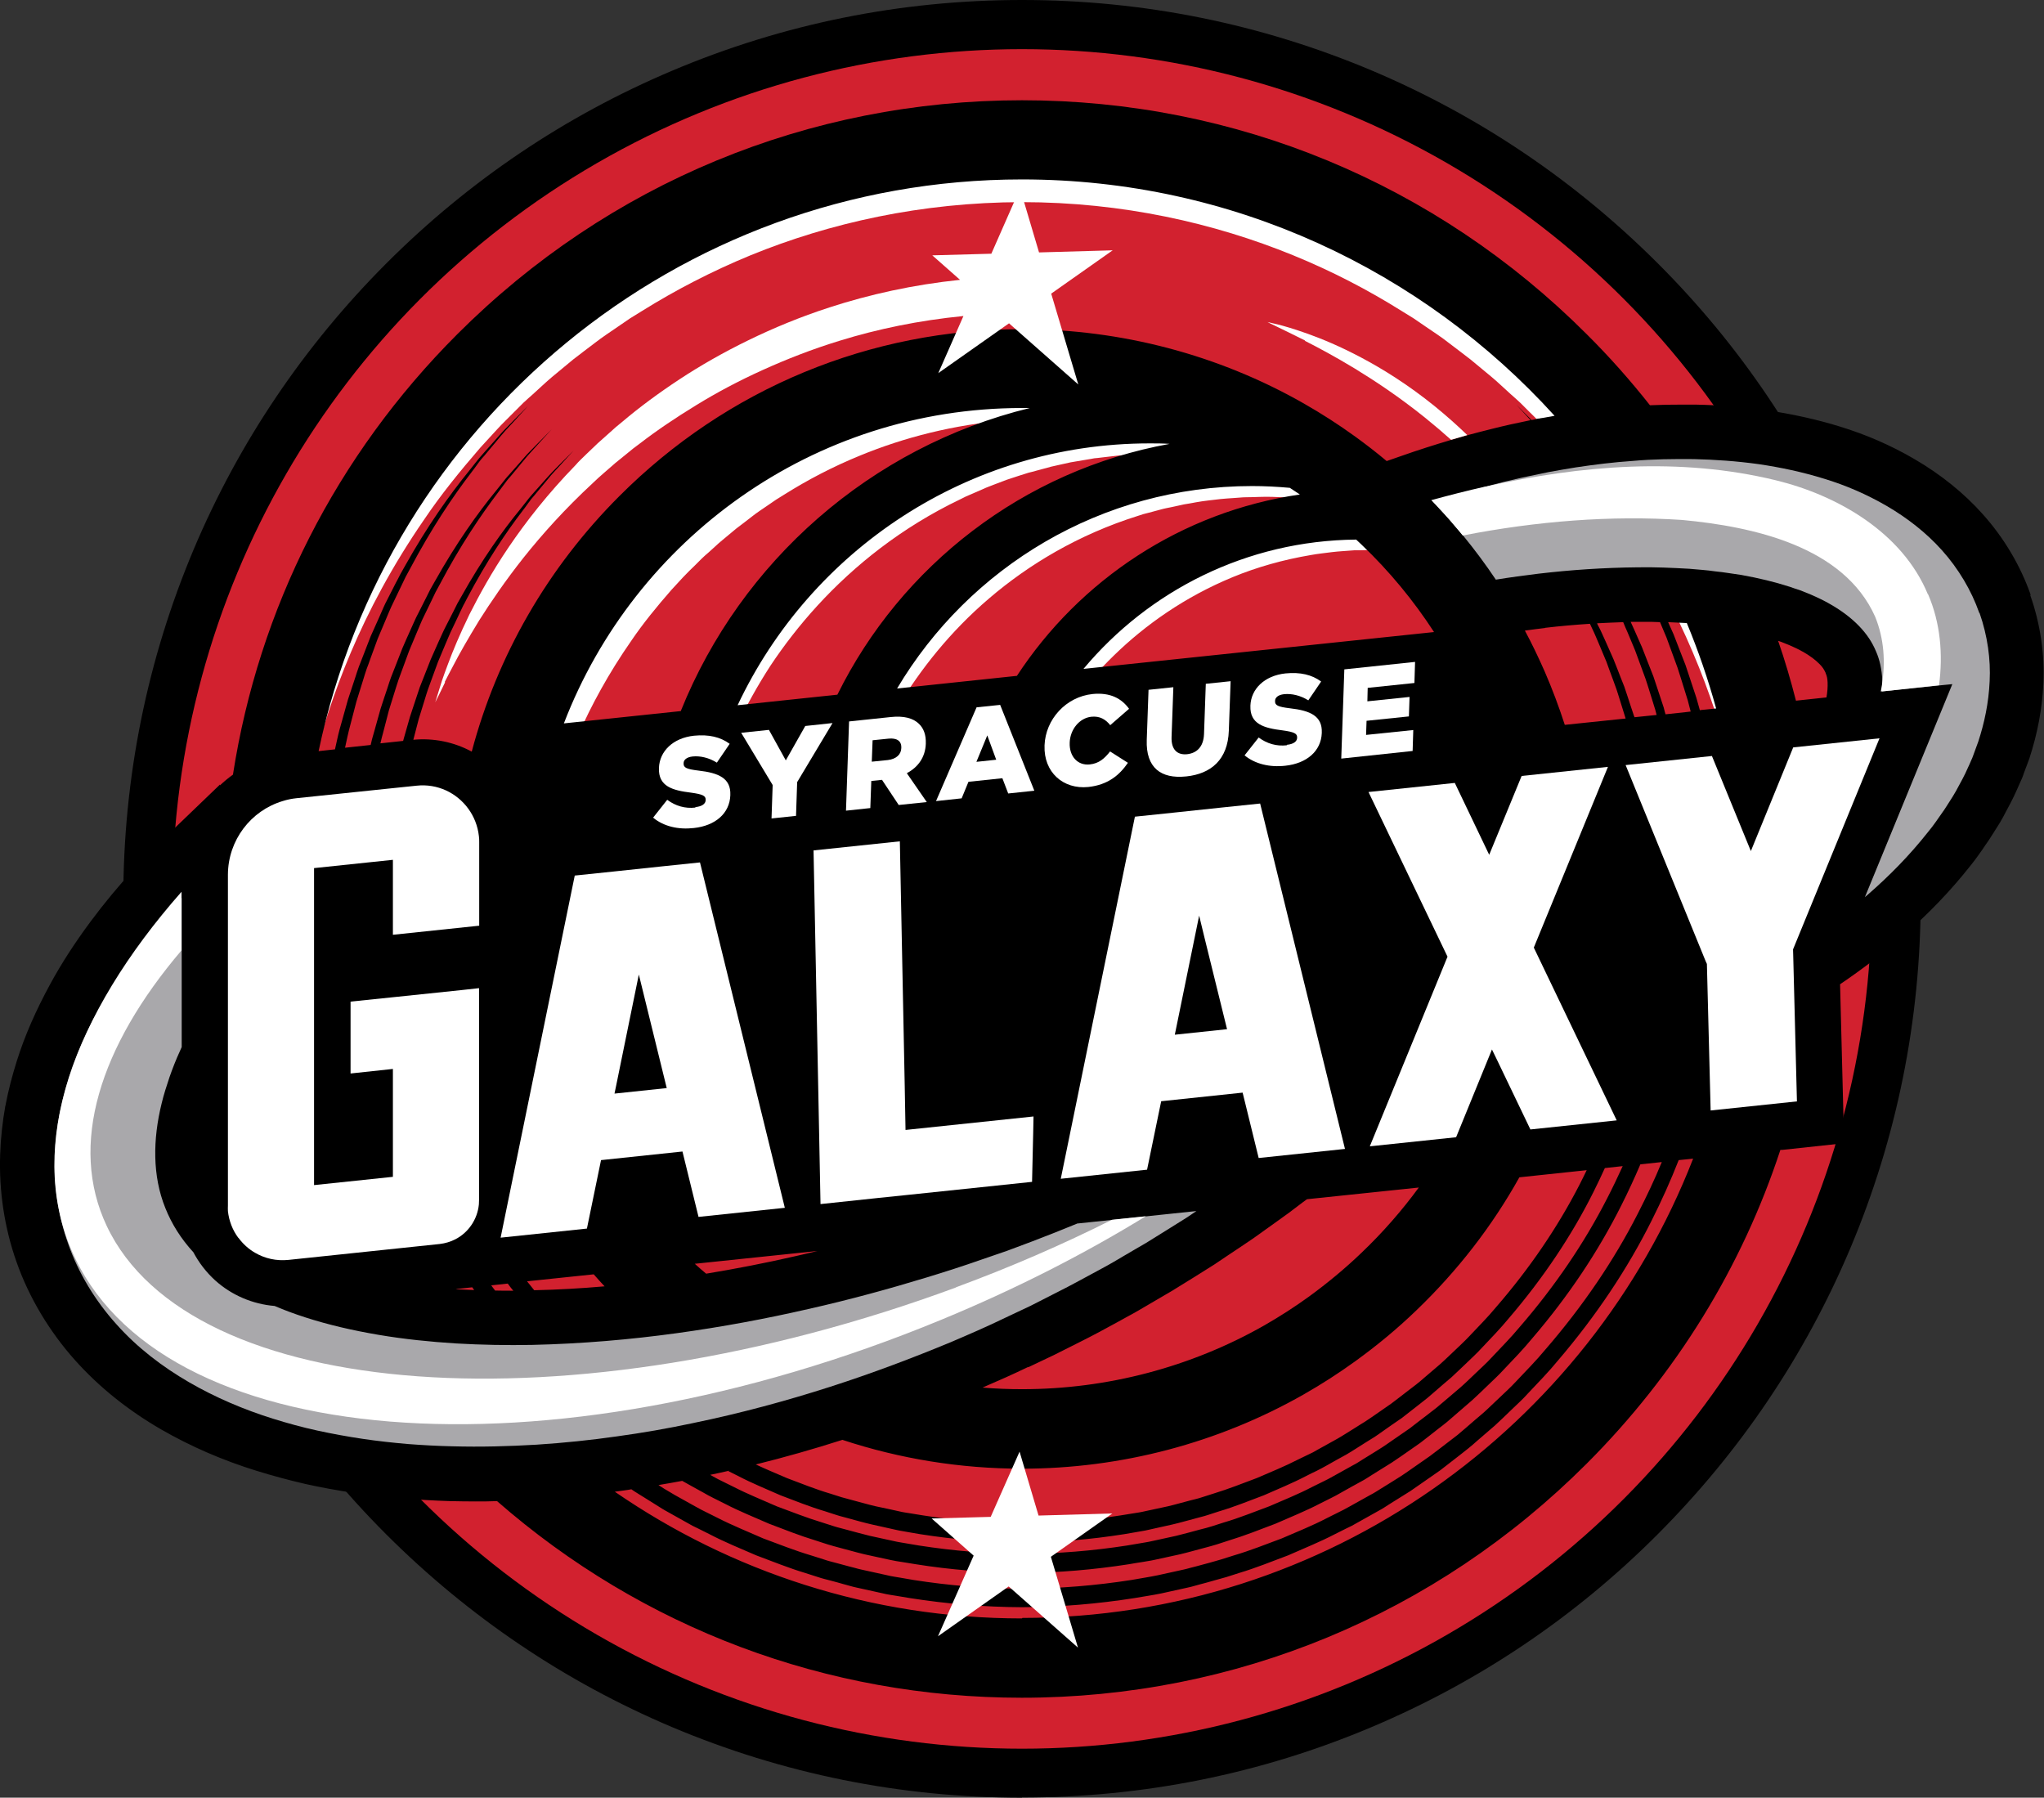
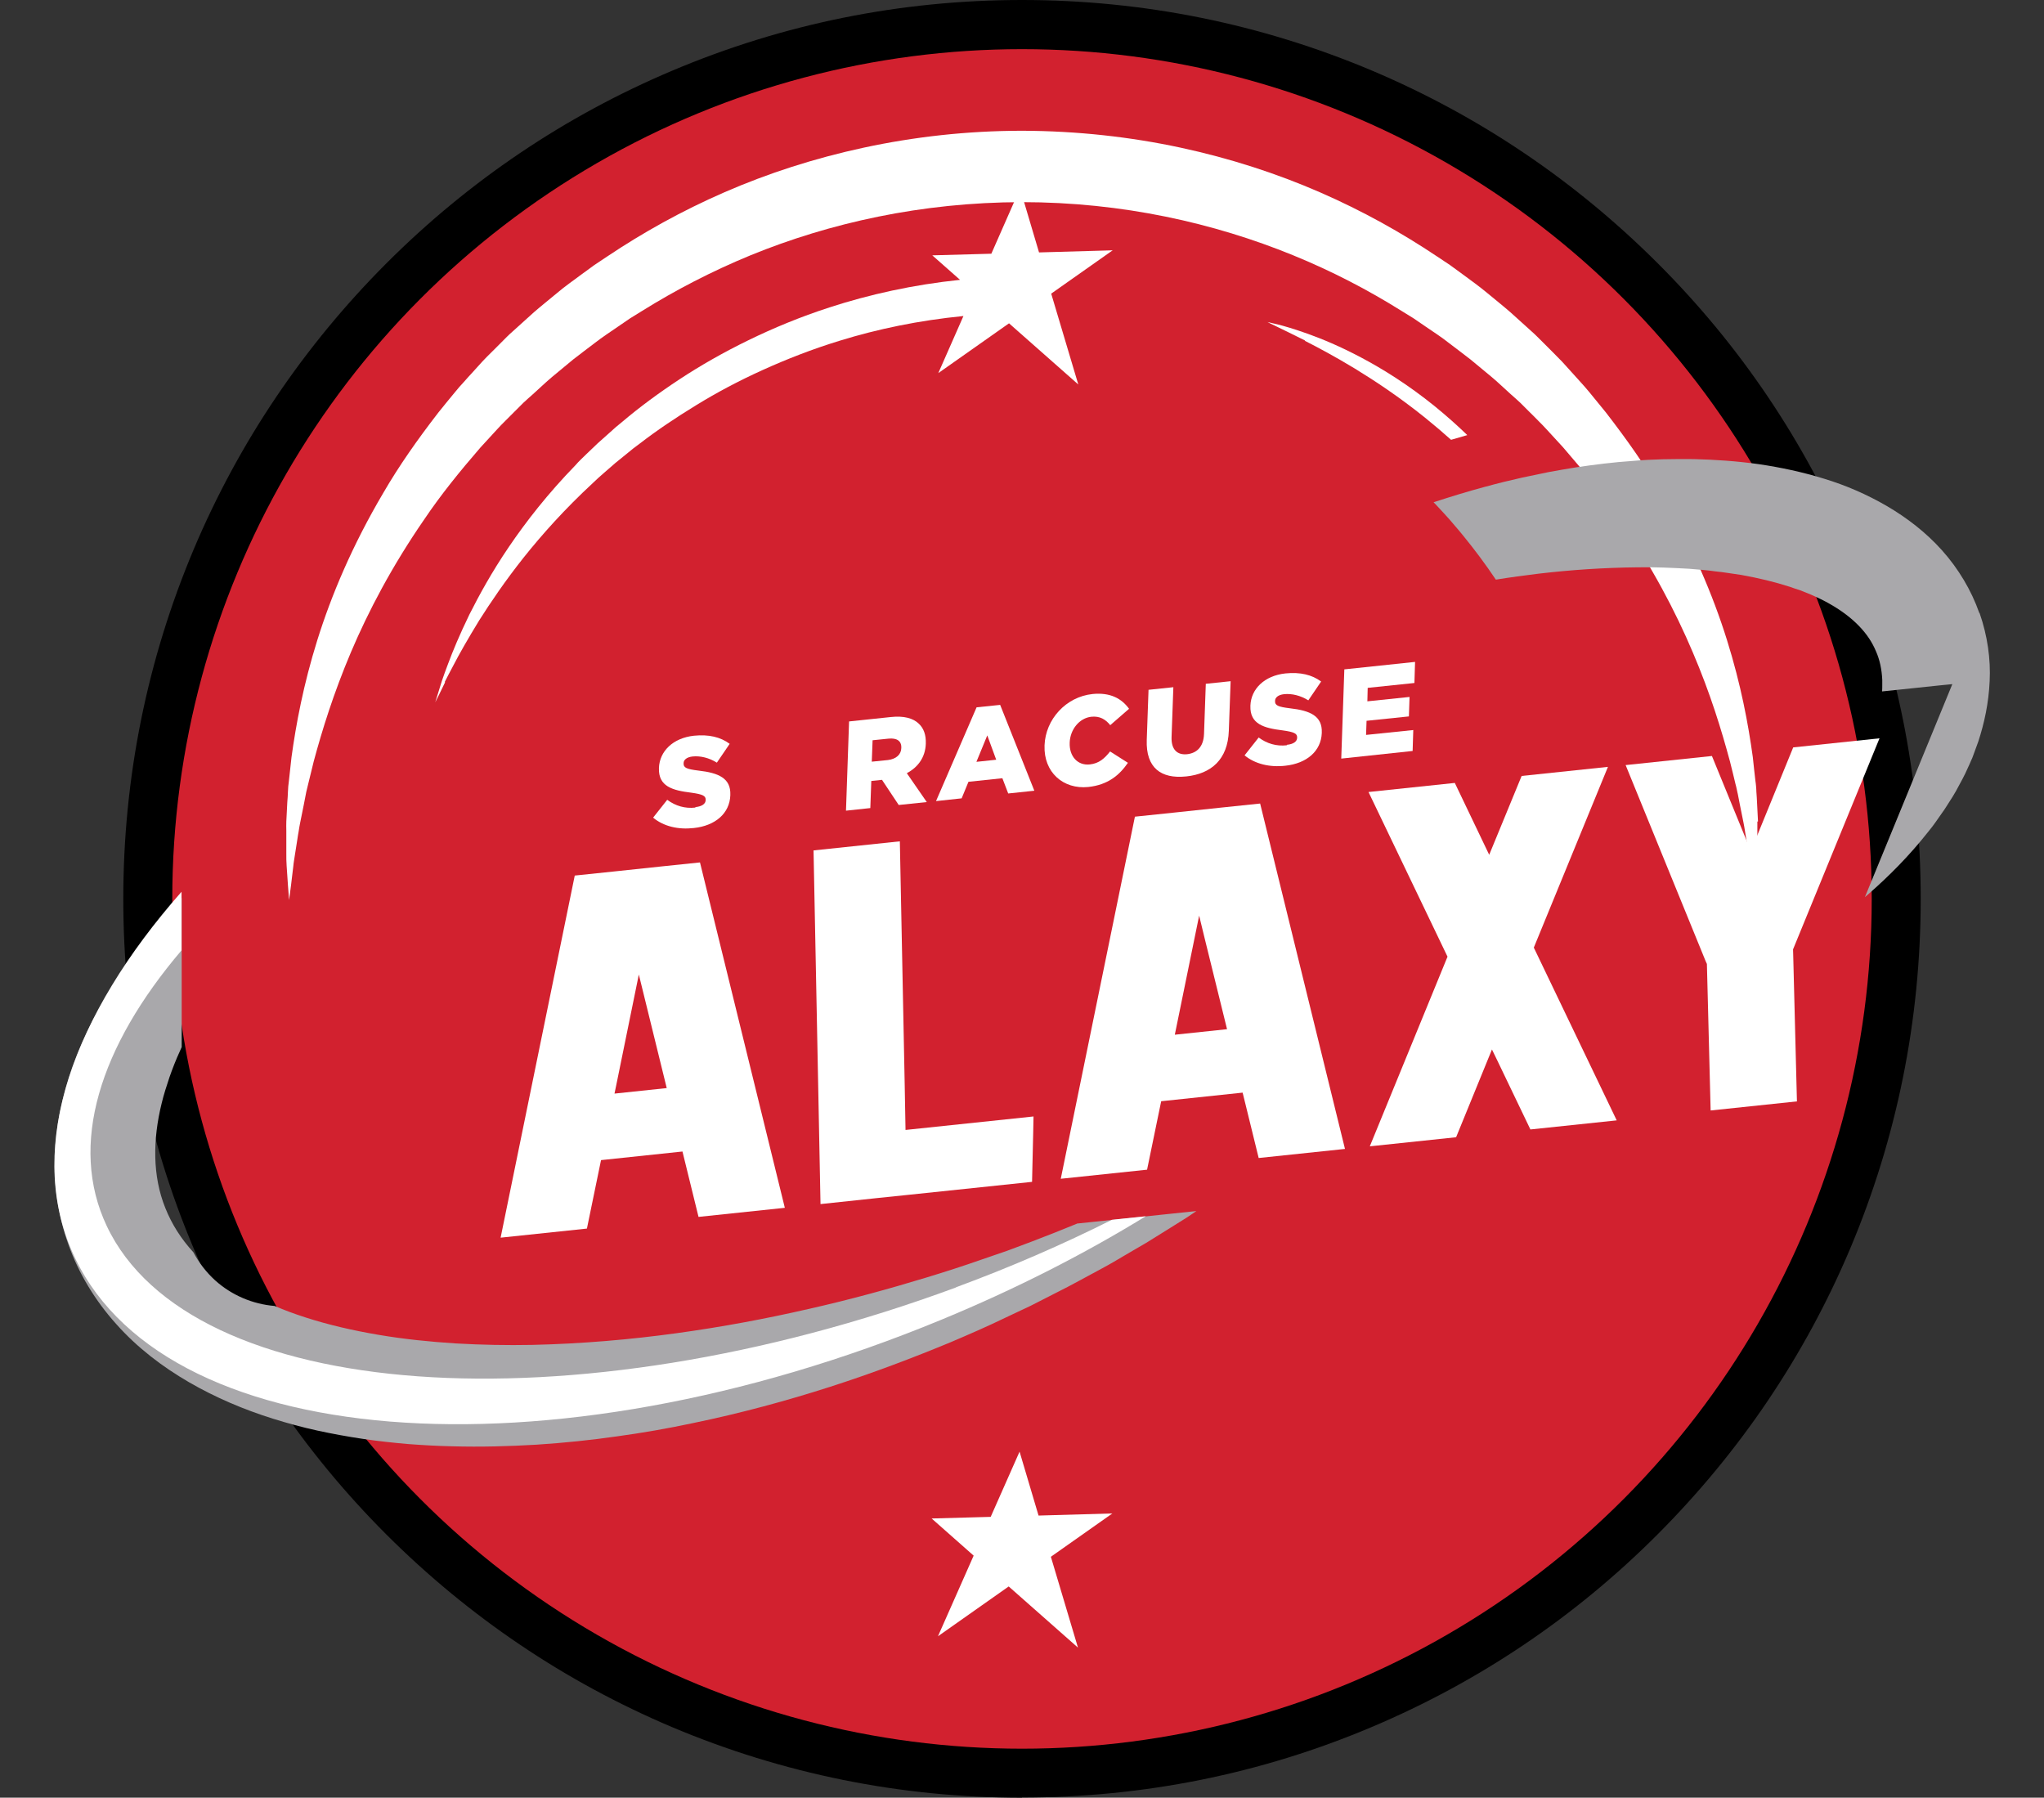
<svg xmlns="http://www.w3.org/2000/svg" id="Layer_2" data-name="Layer 2" viewBox="0 0 126 110.81">
  <rect x="0" y="0" width="126" height="110.81" fill="#333333" stroke="none" />
  <defs>
    <style>
      .cls-1 {
        fill: #a9a8ab;
      }

      .cls-1, .cls-2, .cls-3, .cls-4 {
        stroke-width: 0px;
      }

      .cls-3 {
        fill: #d2212f;
      }

      .cls-4 {
        fill: #fff;
      }
    </style>
  </defs>
  <g id="Layer_1-2" data-name="Layer 1">
    <g>
      <path class="cls-2" d="m63,110.81c-7.48,0-14.74-1.47-21.57-4.35-6.6-2.79-12.52-6.79-17.61-11.87-5.09-5.09-9.08-11.01-11.87-17.61-2.89-6.83-4.35-14.09-4.35-21.57s1.47-14.74,4.35-21.57c2.79-6.6,6.79-12.52,11.87-17.61,5.09-5.09,11.01-9.08,17.61-11.87C48.26,1.47,55.52,0,63,0s14.74,1.47,21.57,4.35c6.6,2.79,12.52,6.79,17.61,11.87s9.08,11.01,11.87,17.61c2.89,6.83,4.35,14.09,4.35,21.57s-1.47,14.74-4.35,21.57c-2.79,6.6-6.79,12.52-11.87,17.61s-11.01,9.08-17.61,11.87c-6.83,2.89-14.09,4.35-21.57,4.35Z" />
      <circle class="cls-3" cx="63" cy="55.41" r="52.38" />
      <g>
-         <path class="cls-4" d="m96.73,50.82c-.03-.34-.06-.69-.09-1.07-.16-1.49-.43-3.27-1.02-5.29-.06-.26-.15-.51-.24-.77-.08-.26-.17-.52-.26-.79-.08-.27-.19-.54-.3-.81-.11-.27-.21-.55-.32-.83-.03-.07-.06-.14-.08-.21-.03-.07-.06-.14-.09-.21-.06-.14-.13-.28-.19-.42-.13-.29-.26-.58-.39-.87-.14-.29-.3-.58-.45-.88-.08-.15-.15-.3-.23-.45-.04-.08-.08-.15-.12-.23-.04-.07-.09-.15-.13-.22-.35-.59-.69-1.22-1.1-1.82-.2-.3-.4-.62-.62-.93-.22-.3-.45-.61-.68-.92-.22-.32-.48-.62-.73-.92-.13-.15-.25-.31-.38-.46-.06-.08-.13-.16-.19-.23l-.2-.23c-.27-.3-.55-.61-.83-.92-.28-.31-.58-.61-.89-.91-1.23-1.21-2.62-2.37-4.18-3.46-1.56-1.09-3.29-2.08-5.19-2.93-1.9-.85-3.97-1.56-6.19-2.05-1.11-.24-2.25-.45-3.43-.57-1.17-.13-2.38-.2-3.61-.2-2.46,0-4.82.28-7.03.77-2.22.49-4.29,1.19-6.19,2.05-1.9.86-3.63,1.86-5.19,2.94-.2.14-.39.27-.58.4-.19.14-.37.28-.56.43-.37.28-.74.55-1.08.85-.34.29-.69.58-1.02.87-.32.3-.64.6-.95.9-.16.14-.3.3-.45.46-.15.15-.29.31-.44.46-.14.15-.29.3-.43.45-.14.16-.27.31-.41.47-.13.15-.27.31-.4.46-.13.15-.26.3-.38.46-.25.31-.49.62-.73.93-.92,1.24-1.73,2.46-2.39,3.67-1.35,2.4-2.23,4.67-2.8,6.7-.58,2.03-.86,3.8-1.02,5.29-.06.75-.13,1.42-.13,2.04,0,.3-.01.59-.02.86,0,.27.01.53.02.76.02.48.03.88.06,1.23.04.35.07.63.09.86.05.45.08.66.08.66,0,0,.04-.21.11-.66.03-.22.08-.5.13-.84.05-.34.14-.74.22-1.19.05-.23.08-.47.14-.73.06-.26.12-.53.19-.82.12-.58.3-1.21.49-1.9.41-1.38.93-2.99,1.73-4.78.79-1.79,1.85-3.76,3.28-5.81.7-1.03,1.54-2.06,2.45-3.1.23-.25.47-.51.71-.77.12-.13.25-.26.37-.38.13-.13.26-.25.39-.38.13-.13.26-.26.39-.39.13-.13.27-.25.41-.37.14-.13.28-.25.42-.38.14-.13.28-.26.43-.38.29-.24.59-.49.89-.74.31-.24.63-.47.94-.72.31-.25.66-.47.99-.7.17-.12.34-.23.51-.35.18-.11.35-.22.53-.33,1.42-.89,2.96-1.7,4.65-2.39,2.72-1.12,5.79-1.91,9.14-2.18-.14.05-.28.1-.42.15-.28.1-.56.2-.84.3-.27.11-.55.22-.82.34-.27.11-.54.22-.8.34-.26.12-.52.25-.78.37-.13.06-.26.12-.39.18-.13.07-.25.13-.38.2-2,1.05-3.79,2.26-5.36,3.57-3.14,2.61-5.4,5.56-7.01,8.38-.79,1.42-1.42,2.82-1.93,4.15-.23.68-.48,1.32-.65,1.97-.09.32-.19.63-.27.94-.07.31-.15.62-.22.92-.54,2.42-.7,4.53-.68,6.3,0,.44.03.86.04,1.26.01.4.04.78.07,1.13.06.71.15,1.35.24,1.9.18,1.1.38,1.89.51,2.41.14.51.22.76.22.76,0,0-.02-.25-.06-.78-.04-.53-.09-1.33-.1-2.43,0-.55,0-1.17.04-1.87.02-.35.04-.72.08-1.1.04-.38.06-.79.12-1.21.2-1.69.57-3.67,1.29-5.88.09-.28.19-.56.28-.84.1-.28.22-.57.33-.86.21-.58.49-1.17.76-1.77.57-1.2,1.25-2.44,2.06-3.69,1.65-2.48,3.86-5.03,6.79-7.26,1.46-1.11,3.11-2.14,4.93-3.01.11-.06.23-.11.34-.17.11-.05.23-.1.35-.15.23-.1.47-.2.71-.31.23-.11.48-.19.72-.29.24-.09.49-.19.74-.28.25-.08.5-.16.76-.25.13-.04.25-.08.38-.12l.19-.06.2-.05c.26-.07.52-.14.78-.21.13-.03.26-.07.4-.11.13-.03.27-.06.4-.09.27-.06.54-.12.81-.18.27-.05.55-.09.83-.14.14-.02.28-.05.42-.07l.21-.04.21-.02c.28-.03.57-.07.85-.1.28-.04.57-.06.86-.08.29-.02.58-.04.87-.06.1,0,.21,0,.31,0-.23.07-.46.14-.7.21-.13.04-.26.08-.4.12-.13.05-.26.09-.39.14-2.07.71-3.96,1.62-5.65,2.66-1.69,1.04-3.19,2.22-4.49,3.45-2.61,2.47-4.44,5.18-5.72,7.72-.62,1.29-1.12,2.53-1.51,3.73-.37,1.2-.66,2.33-.84,3.41-.38,2.14-.44,4-.37,5.55.02.77.09,1.47.17,2.1.08.62.17,1.18.27,1.66.19.96.39,1.65.52,2.1.07.22.12.39.16.5.04.11.05.16.05.16,0,0-.02-.22-.06-.69-.04-.46-.09-1.17-.11-2.13,0-.48,0-1.03.01-1.63.02-.61.06-1.28.14-2.02.15-1.48.43-3.21,1-5.17.27-.98.65-2,1.09-3.07.46-1.06,1.01-2.16,1.67-3.29,1.35-2.22,3.15-4.54,5.59-6.62,2.43-2.08,5.5-3.93,9.16-5.08.11-.04.23-.07.34-.11.12-.03.23-.06.35-.09.23-.06.47-.13.71-.19.24-.07.48-.11.72-.16.24-.05.48-.11.73-.16.25-.04.49-.08.74-.13.12-.02.25-.04.37-.06.13-.02.25-.03.38-.05.25-.03.51-.06.77-.09.26-.03.52-.04.78-.06.26-.01.52-.05.79-.05.26,0,.53-.01.8-.02.53-.02,1.07,0,1.61.03.25.01.5.03.76.05-1.93.36-3.74.93-5.38,1.66-3.41,1.52-6.12,3.64-8.17,5.9-1.03,1.13-1.89,2.29-2.62,3.45-.72,1.16-1.3,2.32-1.77,3.44-.11.28-.22.56-.33.83-.1.27-.19.55-.28.82-.05.13-.09.27-.14.4-.04.13-.08.27-.11.4-.07.26-.15.53-.22.78-.25,1.04-.44,2.01-.54,2.93-.22,1.83-.18,3.41-.07,4.71.12,1.31.33,2.35.54,3.15.2.81.4,1.38.53,1.75.07.19.12.32.16.41.04.09.05.13.05.13,0,0-.02-.19-.06-.58-.03-.39-.09-.98-.12-1.8-.03-.81-.04-1.84.06-3.09.11-1.25.29-2.71.71-4.37.2-.83.48-1.7.81-2.61.09-.23.18-.45.28-.69.05-.12.09-.23.14-.35.05-.12.11-.23.16-.35.11-.23.21-.47.33-.71.12-.24.24-.48.37-.72.52-.96,1.12-1.94,1.84-2.93.72-.98,1.56-1.95,2.52-2.88,1.92-1.87,4.36-3.6,7.32-4.82,1.48-.61,3.1-1.07,4.82-1.36.43-.08.87-.12,1.31-.18.22-.03.44-.04.67-.06.22-.02.45-.03.68-.05.23,0,.46,0,.69-.01.23,0,.46-.01.69,0,.16,0,.33,0,.5.01.05.05.11.1.16.14.27.26.54.51.8.76l.2.19.19.2c.12.13.25.26.37.39.24.26.49.51.72.77.23.26.45.52.68.77.22.26.42.52.63.78.42.51.78,1.04,1.15,1.54l.14.19.13.19c.08.13.17.26.25.38.17.25.33.5.49.75.15.25.3.5.44.75.07.12.15.25.22.37l.11.18.1.18c.13.25.26.49.39.72.13.24.26.47.37.71.11.24.22.47.33.7.11.23.22.45.31.68.81,1.79,1.32,3.4,1.73,4.78.1.35.19.68.28.99.09.32.15.62.22.91.07.29.13.56.19.82.05.26.1.5.14.73.04.23.09.44.12.64.04.2.08.38.1.55.05.34.1.62.13.84.07.45.11.66.11.66,0,0,.03-.21.08-.66.02-.23.05-.51.09-.86.02-.17.03-.36.04-.57,0-.21.02-.43.02-.66,0-.24.02-.49.02-.76,0-.27-.01-.56-.02-.86-.01-.3-.01-.63-.04-.97Z" />
        <path class="cls-4" d="m108.37,50.64c-.02-.37-.04-.77-.06-1.18-.01-.21-.02-.42-.04-.65,0-.11-.01-.22-.02-.34-.01-.11-.02-.23-.04-.34-.05-.46-.11-.95-.16-1.46-.28-2.04-.73-4.46-1.59-7.21-.86-2.75-2.15-5.83-4.07-9.08-.94-1.64-2.1-3.28-3.4-4.96-.34-.41-.68-.83-1.02-1.25-.17-.21-.36-.42-.54-.62-.19-.21-.37-.41-.56-.62-.19-.21-.38-.42-.57-.63-.2-.21-.4-.41-.6-.61-.2-.2-.41-.41-.62-.62-.21-.2-.41-.42-.63-.61-.44-.4-.88-.8-1.34-1.21-.46-.4-.94-.78-1.42-1.18-.48-.4-.99-.77-1.51-1.15-.26-.19-.52-.38-.78-.57-.27-.18-.54-.36-.81-.54-2.18-1.46-4.59-2.81-7.23-3.96-2.64-1.15-5.52-2.09-8.59-2.75-3.07-.66-6.35-1.03-9.76-1.04-3.41,0-6.69.38-9.76,1.04-3.07.66-5.95,1.6-8.59,2.75-2.64,1.15-5.05,2.5-7.23,3.96-.27.18-.54.36-.81.54-.26.19-.52.38-.78.57-.51.38-1.03.74-1.51,1.15-.48.4-.96.78-1.42,1.18-.45.41-.9.81-1.34,1.21-.22.19-.43.41-.63.61-.21.21-.41.41-.62.62-.2.2-.41.4-.6.61-.19.21-.38.42-.57.63-.19.21-.38.41-.56.62-.19.2-.37.41-.54.62-.35.42-.69.84-1.02,1.25-1.3,1.68-2.45,3.32-3.4,4.96-1.92,3.25-3.21,6.33-4.07,9.08-.86,2.75-1.31,5.18-1.59,7.21-.06.51-.11,1-.16,1.46-.01.12-.03.23-.04.34-.01.11-.01.23-.02.34-.01.22-.02.44-.04.65-.02.42-.04.81-.06,1.18-.01.19,0,.37,0,.54,0,.17,0,.34,0,.51,0,.33,0,.63,0,.91,0,.28,0,.54.02.78.03.48.06.87.08,1.18.05.62.07.92.07.92,0,0,.04-.3.12-.91.04-.31.08-.7.14-1.17.02-.24.07-.49.11-.77.04-.28.09-.57.14-.89.02-.16.05-.32.08-.49.03-.17.05-.35.09-.52.07-.36.15-.74.23-1.14.04-.2.08-.41.12-.62.02-.11.04-.21.07-.32.03-.11.05-.22.08-.33.11-.44.22-.9.34-1.39.52-1.93,1.22-4.19,2.29-6.72,1.07-2.52,2.53-5.31,4.54-8.22.99-1.47,2.16-2.92,3.45-4.41.33-.36.67-.73,1.01-1.1.17-.19.35-.37.53-.55.18-.18.36-.36.55-.55.18-.18.37-.37.55-.55.19-.18.39-.35.59-.53.2-.18.4-.36.59-.54.2-.18.4-.37.61-.54.42-.35.85-.7,1.28-1.06.44-.35.9-.68,1.35-1.03.45-.35.94-.67,1.42-1,.24-.17.48-.33.73-.5.25-.16.51-.31.76-.47,2.04-1.27,4.26-2.43,6.69-3.43,4.85-1.98,10.51-3.26,16.71-3.27,6.2,0,11.86,1.29,16.71,3.27,2.43.99,4.66,2.16,6.69,3.43.26.16.51.31.76.47.24.17.49.33.73.5.48.33.97.64,1.42,1,.45.35.91.68,1.35,1.03.43.36.86.71,1.28,1.06.21.17.41.36.61.54.2.18.4.36.59.54.2.18.4.35.59.53.19.19.37.37.55.55.18.18.37.36.55.55.18.18.36.36.53.55.34.37.68.74,1.01,1.1,1.29,1.49,2.47,2.94,3.45,4.41,2.01,2.91,3.47,5.69,4.54,8.22,1.08,2.53,1.77,4.79,2.29,6.72.12.49.24.95.34,1.39.03.11.06.22.08.33.03.11.04.22.07.32.04.21.08.42.12.62.08.4.16.78.23,1.14.04.18.06.35.09.52.03.17.05.33.08.49.05.32.1.62.14.89.04.28.09.53.11.77.06.47.1.86.14,1.17.08.62.12.91.12.91,0,0,.02-.3.07-.92.02-.31.05-.7.08-1.18.02-.24.02-.5.02-.78,0-.28,0-.59,0-.91,0-.16,0-.33,0-.51,0-.17,0-.36,0-.54Z" />
      </g>
-       <path class="cls-2" d="m125.18,36.67c-.63-1.8-1.65-3.52-2.95-4.97-1.16-1.3-2.58-2.45-4.23-3.41-1.42-.83-2.96-1.5-4.56-1.99-1.42-.44-2.95-.78-4.58-1.02-1.43-.2-2.86-.31-4.37-.34h-.05c-.23,0-.45,0-.67,0-.74,0-1.42.01-2.06.04-1.2-1.52-2.5-2.99-3.9-4.38-9.3-9.3-21.66-14.42-34.81-14.42s-25.51,5.12-34.81,14.42c-7.47,7.47-12.24,16.91-13.83,27.15-.28.2-.55.42-.8.66v-.05s-3.32,3.19-3.32,3.19c-.67.65-1.34,1.33-1.98,2.03-.94,1.01-1.84,2.1-2.68,3.23-.97,1.31-1.79,2.57-2.49,3.86-.88,1.62-1.56,3.16-2.05,4.72-.29.92-.52,1.8-.69,2.69v.03s-.02.05-.02.05c-.18,1.02-.29,2.03-.32,3.01-.08,2.25.27,4.55,1.02,6.65.77,2.18,2.03,4.28,3.62,6.05,1.46,1.63,3.24,3.06,5.3,4.25,1.79,1.03,3.76,1.89,5.86,2.54,1,.31,2.01.58,3,.81.94.21,1.93.39,3.04.56.94.14,1.92.25,3,.34.93.07,1.9.13,2.9.16.49.01,1.01.02,1.55.02.44,0,.89,0,1.34-.02,8.97,7.84,20.33,12.12,32.35,12.12,13.15,0,25.51-5.12,34.81-14.42,5.53-5.53,9.58-12.13,11.95-19.35h.12s3.81-.41,3.81-.41l-.25-9.8c1.35-.91,2.67-1.92,3.92-3.01,1.57-1.37,2.91-2.77,4.11-4.29.3-.37.56-.74.79-1.07l.03-.05c.05-.07.1-.14.15-.22.17-.23.3-.45.41-.62l.02-.03c.03-.05.06-.1.1-.16l.14-.22c.11-.17.24-.38.37-.62l.18-.34c.19-.35.45-.83.69-1.38l.15-.34c.11-.23.2-.44.27-.66l.31-.83.03-.08c.51-1.57.79-3.08.86-4.6.09-1.83-.19-3.72-.81-5.47Zm-22.45,2.63c.15.4.3.81.45,1.23.08.21.15.42.23.63.07.21.14.44.21.66.14.44.28.89.42,1.35.06.23.12.46.18.69l-.34.04-1.21.13c-.04-.14-.08-.27-.11-.41-.15-.44-.29-.87-.43-1.3-.07-.21-.14-.42-.21-.63-.08-.2-.16-.41-.24-.61-.16-.4-.31-.79-.46-1.18-.17-.38-.33-.75-.49-1.11-.07-.16-.14-.31-.21-.46.16,0,.31,0,.47,0,.12,0,.24,0,.36,0,.33,0,.66,0,.98.02.13.31.26.63.4.95Zm-52.34,37.81c-.44.11-.87.21-1.31.31-1.87.43-3.73.79-5.55,1.09-.24-.2-.47-.4-.7-.61l7.56-.79Zm16-1.68l4.94-.52-4.94.52h0Zm-3.01,8.85l1.62-.77,1.55-.78c.8-.4,1.55-.8,2.31-1.22.23-.13.46-.25.67-.37.42-.22.8-.45,1.16-.66l1.64-.96.06-.04c.8-.49,1.62-1,2.52-1.57l.04-.03.18-.12c.2-.13.39-.26.58-.39.49-.32,1.03-.69,1.58-1.06l.04-.03c.25-.18.5-.35.74-.53l.38-.27c.33-.24.67-.48,1-.72l.66-.5c.15-.12.31-.23.46-.34l6.89-.72c-1.04,1.42-2.22,2.77-3.53,4.02-1.01.97-2.11,1.88-3.25,2.71-.87.63-1.79,1.22-2.73,1.76-4.53,2.58-9.7,3.94-14.94,3.94-.82,0-1.64-.03-2.44-.1,1-.43,1.92-.84,2.81-1.27Zm37.36-40.11c-.14-.42-.28-.83-.41-1.24-.07-.2-.13-.4-.2-.6-.08-.19-.15-.39-.23-.58-.15-.38-.29-.76-.44-1.12-.16-.36-.32-.71-.47-1.06-.16-.34-.3-.69-.47-1-.03-.05-.05-.1-.07-.15.54-.03,1.08-.05,1.61-.07.09.21.17.42.27.63.15.36.31.73.46,1.1.14.38.28.77.43,1.17.07.2.15.4.22.6.07.2.13.41.2.62.13.42.26.85.4,1.29.03.1.05.21.08.31l-1.36.14s-.01-.04-.02-.06ZM29.11,79.35c.04.06.08.11.12.17-.31-.01-.61-.03-.9-.04-.08,0-.16,0-.24-.02l1.02-.11Zm22.84,9.41c3.52,1.16,7.24,1.77,11.06,1.77,6.09,0,12.09-1.58,17.36-4.58,1.09-.62,2.16-1.31,3.17-2.04,1.33-.96,2.6-2.01,3.77-3.14,2.53-2.43,4.66-5.17,6.35-8.2l4.15-.44c-.14.3-.29.59-.44.89-1.33,2.59-3.06,5.15-5.16,7.57-.51.62-1.09,1.19-1.65,1.79-.28.3-.59.58-.89.87-.3.28-.6.58-.92.86-.32.27-.64.55-.96.82-.16.14-.32.28-.49.41-.17.13-.34.26-.51.39-.34.26-.68.53-1.03.79-.36.25-.72.5-1.08.75-.18.12-.36.25-.55.37-.19.12-.38.23-.56.35-.38.23-.75.48-1.14.7-.39.22-.79.44-1.19.66l-.3.17-.31.15c-.2.1-.41.2-.62.3-.82.42-1.68.77-2.54,1.14-.88.33-1.76.68-2.68.96-.23.07-.46.15-.69.22-.23.08-.46.13-.7.19-.47.12-.94.26-1.41.37-.48.1-.96.21-1.44.31-.24.06-.49.09-.73.13-.25.04-.49.08-.74.12-1.97.31-4.01.48-6.09.49-2.08,0-4.12-.18-6.09-.49-.25-.04-.49-.08-.74-.12-.24-.04-.49-.07-.73-.13-.48-.11-.96-.21-1.44-.31-.48-.11-.94-.25-1.41-.37-.23-.07-.47-.12-.7-.19-.23-.07-.46-.15-.69-.22-.92-.27-1.8-.63-2.68-.96-.65-.28-1.3-.55-1.92-.84,1.77-.44,3.54-.94,5.35-1.52Zm-20.36-9.2c-.36,0-.71,0-1.07-.01-.08-.11-.16-.22-.24-.32l1.02-.11c.11.15.22.3.34.44-.02,0-.03,0-.05,0Zm13.31,11.12c.2.1.4.2.6.3.84.44,1.73.8,2.61,1.19.9.34,1.81.71,2.76.99.23.08.47.15.71.23.24.08.48.13.72.2.48.13.96.27,1.45.38.49.11.99.22,1.48.33.25.06.5.09.75.14.25.04.51.09.76.13,2.03.32,4.13.5,6.27.51,2.14,0,4.24-.19,6.27-.51.25-.04.51-.09.76-.13.25-.05.51-.08.75-.14.5-.11.99-.22,1.48-.33.49-.11.97-.26,1.45-.38.24-.07.48-.12.72-.2.24-.08.47-.15.71-.23.95-.28,1.85-.65,2.76-.99.88-.39,1.77-.75,2.61-1.19.21-.11.42-.21.63-.31l.31-.16.31-.17c.41-.23.81-.46,1.22-.68.4-.23.78-.49,1.17-.73.19-.12.39-.24.58-.36.19-.12.37-.26.56-.39.37-.26.74-.52,1.11-.77.35-.27.7-.55,1.05-.82.17-.14.35-.27.52-.41.17-.14.33-.29.5-.43.33-.29.66-.57.99-.85.32-.29.62-.59.94-.89.31-.3.62-.58.91-.9.58-.61,1.16-1.21,1.69-1.85,2.14-2.5,3.9-5.14,5.23-7.81.24-.48.47-.97.69-1.45l1.1-.12c-.3.66-.62,1.33-.96,1.99-1.39,2.72-3.2,5.4-5.41,7.95-.54.65-1.14,1.25-1.73,1.88-.29.32-.62.61-.93.91-.32.3-.63.61-.96.9-.34.29-.67.57-1.01.86-.17.14-.34.29-.51.43-.18.14-.36.27-.53.41-.36.27-.72.55-1.08.83-.37.26-.75.52-1.13.78-.19.13-.38.27-.57.39-.2.12-.39.25-.59.37-.2.12-.4.25-.6.37-.2.12-.39.26-.6.36-.41.23-.83.46-1.24.69l-.31.17-.32.16c-.22.11-.43.21-.65.32-.86.45-1.76.81-2.66,1.2-.92.34-1.85.72-2.81,1-.24.08-.48.15-.72.23-.24.08-.49.14-.73.2-.49.13-.98.27-1.48.39-.5.11-1.01.22-1.51.33-.25.06-.51.09-.77.14-.26.04-.51.09-.77.13-2.07.32-4.21.5-6.39.51-2.18,0-4.32-.19-6.39-.51-.26-.04-.52-.09-.77-.13-.26-.05-.52-.08-.77-.14-.51-.11-1.01-.22-1.51-.33-.5-.12-.99-.26-1.48-.39-.24-.07-.49-.12-.73-.2-.24-.08-.48-.15-.72-.23-.96-.29-1.89-.66-2.81-1-.9-.4-1.81-.76-2.66-1.2-.22-.11-.43-.21-.65-.32l-.32-.16-.31-.17c-.05-.03-.1-.06-.16-.09.4-.08.79-.17,1.19-.26Zm50.34-51.98c.93-.11,1.86-.19,2.77-.25.05.1.09.2.14.3.16.32.29.66.44,1,.14.34.29.69.44,1.05.13.37.27.74.41,1.12.07.19.14.38.21.58.07.19.12.4.19.6.12.39.25.79.37,1.19l-3.75.39c-.36-1.11-.77-2.21-1.24-3.29-.38-.86-.78-1.7-1.22-2.52.42-.06.83-.11,1.24-.16Zm-6.84.26l-21.61,2.27c4.03-4.82,10.06-7.91,16.81-7.97.11.1.22.2.33.31,1.72,1.64,3.21,3.45,4.47,5.39Zm-25.72,2.7l-7.38.78c4.44-7.47,12.58-12.48,21.88-12.48.78,0,1.56.04,2.33.11.21.14.41.27.62.41-7.29,1.06-13.58,5.27-17.45,11.19Zm-11.06,1.16l-6.15.65c4.49-9.53,14.19-16.14,25.4-16.14.41,0,.82,0,1.23.03-9,1.63-16.55,7.5-20.48,15.46Zm-9.64,1.01l-7.22.76c4.36-11.35,15.37-19.44,28.24-19.44.16,0,.32,0,.48,0-9.8,2.4-17.8,9.45-21.51,18.67Zm-4.71,35.46c-1.48.13-2.93.21-4.34.24-.15-.18-.3-.37-.44-.55l4.11-.43c.22.25.44.5.67.74Zm4.77,11.98s.02.01.03.02c.42.24.85.47,1.28.71l.32.18.33.17c.22.11.44.22.66.33.88.46,1.81.83,2.74,1.24.95.36,1.9.74,2.89,1.04.25.08.49.16.74.24.25.08.5.14.75.21.51.13,1.01.28,1.52.4.52.11,1.03.23,1.56.34.26.06.53.1.79.14.26.04.53.09.8.13,2.13.34,4.33.52,6.57.53,2.25,0,4.44-.2,6.57-.53.27-.05.53-.09.79-.13.26-.05.53-.08.79-.14.52-.11,1.04-.23,1.56-.34.51-.12,1.02-.27,1.52-.4.25-.07.51-.13.75-.21.25-.08.49-.16.74-.24.99-.3,1.94-.68,2.89-1.04.93-.41,1.86-.78,2.74-1.24.22-.11.44-.22.66-.33l.33-.17.32-.18c.43-.24.85-.48,1.28-.71.21-.11.41-.25.62-.38.2-.13.41-.26.61-.38.2-.13.41-.25.61-.38.2-.13.39-.27.59-.4.39-.27.77-.54,1.16-.81.37-.29.74-.57,1.1-.86.18-.14.37-.28.55-.43.18-.15.35-.3.52-.45.35-.3.69-.6,1.03-.89.33-.3.66-.62.98-.93.32-.31.65-.61.95-.94.61-.64,1.22-1.27,1.77-1.94,2.25-2.62,4.08-5.38,5.49-8.19.43-.85.82-1.7,1.18-2.54l1.32-.14c-.44,1.07-.94,2.13-1.49,3.2-1.46,2.86-3.37,5.68-5.69,8.36-.56.68-1.2,1.32-1.82,1.98-.31.34-.65.64-.98.96-.34.31-.66.64-1.01.95-.35.3-.71.6-1.06.91-.18.15-.36.31-.54.46-.19.14-.37.29-.56.43-.38.29-.75.58-1.14.87-.39.27-.79.55-1.19.83-.2.14-.4.28-.6.41-.21.13-.42.26-.62.39-.21.13-.42.26-.63.39-.21.13-.42.27-.64.38-.43.24-.87.48-1.31.73l-.33.18-.34.17c-.23.11-.45.22-.68.34-.9.47-1.85.85-2.8,1.26-.97.36-1.94.75-2.96,1.05-.25.08-.5.16-.76.24-.25.08-.51.14-.77.22-.26.07-.52.14-.78.21l-.39.1c-.13.04-.26.07-.39.1-.53.12-1.06.23-1.59.35-.27.06-.54.1-.81.15-.27.05-.54.09-.81.14-2.18.34-4.43.53-6.72.54-2.3-.01-4.55-.2-6.72-.54-.27-.05-.54-.09-.81-.14-.27-.05-.54-.08-.81-.15-.53-.12-1.06-.23-1.59-.35-.13-.03-.26-.06-.39-.1l-.39-.1c-.26-.07-.52-.14-.78-.21-.26-.07-.52-.13-.77-.22-.25-.08-.51-.16-.76-.24-1.01-.3-1.99-.69-2.96-1.05-.95-.42-1.9-.8-2.8-1.26-.23-.11-.45-.22-.68-.34l-.34-.17-.33-.18c-.44-.24-.87-.49-1.31-.73-.22-.12-.42-.26-.64-.38-.12-.08-.24-.15-.36-.23.49-.08.98-.17,1.47-.26Zm62.75-47.48c-.07-.26-.15-.52-.22-.78-.15-.46-.3-.92-.45-1.36-.08-.22-.14-.44-.22-.66-.08-.21-.17-.43-.25-.64-.16-.42-.32-.83-.48-1.24-.11-.26-.23-.51-.34-.76.39.02.75.04,1.05.05h.01s.06,0,.09,0c.71,1.71,1.31,3.46,1.81,5.27l-.99.1ZM63,11.06c13,0,24.71,5.62,32.83,14.57-.09.02-.18.03-.26.05l-.18.03c-.14.03-.28.05-.42.07l-.1.02h-.06c-.13.04-.27.07-.4.09,0,0-.01-.01-.02-.02-.62-.63-.92-.93-.92-.93,0,0,.28.31.88.96-.21.04-.41.09-.61.13l-.66.14c-.36.08-.73.17-1.09.26h0s0,0,0,0c-.52.13-1.03.26-1.55.4-.33.09-.67.19-1,.29-1.01.3-2.02.62-3.04.98l-.92.32c-.63-.53-1.28-1.03-1.94-1.51-1.01-.73-2.08-1.42-3.17-2.04-5.26-3-11.27-4.58-17.36-4.58-9.38,0-18.2,3.65-24.83,10.29-4.43,4.43-7.53,9.84-9.1,15.75-1.09-.59-2.35-.85-3.6-.73.11-.43.22-.85.33-1.27.13-.42.26-.83.38-1.23.06-.2.12-.4.19-.6.07-.19.14-.39.21-.58.14-.38.27-.75.41-1.12.15-.36.3-.71.44-1.05.15-.34.28-.68.44-1,.15-.32.31-.64.45-.95.07-.15.15-.31.22-.46.08-.15.16-.29.23-.44,1.22-2.31,2.41-4.08,3.43-5.41.13-.17.25-.33.36-.49.06-.08.12-.15.17-.23.06-.07.12-.14.18-.21.23-.28.45-.54.64-.77.2-.23.37-.46.54-.64.17-.19.32-.35.46-.5.54-.59.8-.88.8-.88,0,0-.27.27-.84.84-.14.14-.3.3-.48.49-.18.18-.36.4-.57.63-.21.23-.43.48-.67.75-.06.07-.12.14-.18.21-.06.07-.12.15-.18.23-.12.15-.25.31-.38.48-1.07,1.3-2.32,3.05-3.61,5.35-.08.14-.16.29-.25.44-.08.15-.15.3-.23.46-.16.31-.32.62-.48.94-.17.32-.31.66-.47,1-.15.34-.31.7-.47,1.06-.14.37-.29.74-.44,1.12-.07.19-.15.38-.23.58-.07.2-.13.4-.2.6-.13.4-.27.82-.41,1.24-.12.43-.24.86-.37,1.3-.02.06-.03.12-.05.18l-1.4.15c.05-.23.11-.45.17-.67.12-.46.24-.91.35-1.35.14-.44.27-.87.4-1.29.07-.21.13-.42.2-.62.07-.2.15-.4.22-.6.15-.4.29-.79.43-1.17.16-.38.31-.74.46-1.1.16-.36.29-.72.46-1.05.16-.34.32-.67.48-.99.08-.16.15-.32.23-.48.08-.15.17-.31.25-.46,1.28-2.43,2.54-4.28,3.6-5.68.13-.18.26-.35.38-.51.06-.08.12-.16.18-.24.06-.08.13-.15.19-.22.24-.29.47-.56.67-.81.21-.25.39-.48.57-.67.18-.2.34-.37.48-.53.57-.62.84-.92.84-.92,0,0-.28.29-.88.89-.15.15-.32.32-.5.51-.19.19-.38.42-.59.66-.21.24-.45.51-.7.79-.06.07-.13.14-.19.22-.06.08-.13.16-.19.24-.13.16-.26.33-.4.5-1.12,1.37-2.43,3.2-3.78,5.61-.09.15-.17.3-.26.46-.08.16-.16.32-.24.48-.16.32-.33.65-.5.99-.18.33-.32.69-.49,1.05-.16.36-.33.73-.49,1.11-.15.38-.3.78-.46,1.18-.08.2-.16.4-.24.61-.08.21-.14.42-.21.63-.14.42-.29.86-.43,1.3-.13.45-.25.9-.38,1.36-.06.23-.14.46-.19.7-.01.06-.03.12-.04.17l-1.58.17c.05-.23.1-.46.15-.69.05-.25.12-.49.18-.73.13-.48.25-.96.37-1.42.14-.46.28-.91.42-1.35.07-.22.13-.44.21-.66.08-.21.16-.42.23-.63.15-.42.3-.83.45-1.23.17-.39.33-.78.49-1.16.16-.38.31-.75.49-1.11.17-.36.34-.7.5-1.04.08-.17.16-.34.24-.5.09-.16.17-.32.26-.48,1.35-2.55,2.67-4.5,3.79-5.96.14-.18.27-.36.4-.54.06-.09.13-.17.19-.25.07-.08.13-.16.2-.23.26-.31.49-.59.71-.85.22-.26.41-.5.6-.71.19-.21.36-.39.51-.55.6-.65.88-.97.88-.97,0,0-.3.3-.92.93-.16.16-.33.34-.53.54-.2.2-.39.44-.62.69-.23.25-.47.53-.74.83-.07.08-.13.15-.2.23-.07.08-.13.16-.2.25-.13.17-.27.34-.42.53-1.17,1.44-2.55,3.36-3.97,5.9-.09.16-.18.32-.27.48-.08.17-.17.33-.26.5-.17.34-.35.69-.53,1.04-.19.35-.34.73-.51,1.11-.17.38-.34.77-.52,1.16-.16.4-.32.82-.48,1.24-.08.21-.16.42-.25.64-.08.22-.15.44-.22.66-.15.45-.3.9-.45,1.36-.13.47-.27.95-.4,1.43-.07.24-.14.49-.2.74-.06.25-.11.5-.17.76-.01.05-.02.09-.03.14l-1.01.11C23.87,26.15,41.7,11.06,63,11.06Zm0,88.7c-9.31,0-17.96-2.89-25.1-7.81.19-.03.38-.05.58-.08.15-.02.3-.04.44-.07.05.04.1.07.16.11.21.13.42.27.64.4.21.13.43.27.64.4.22.13.43.28.65.4.44.25.89.5,1.34.75l.34.19.35.17c.23.12.46.23.7.35.92.48,1.9.88,2.87,1.3,1,.37,1.99.78,3.03,1.09.26.08.52.17.78.25.26.09.53.15.79.22.26.07.53.14.8.22l.4.11c.13.04.27.07.4.1.54.12,1.09.24,1.63.36.27.07.55.1.83.15.28.05.56.09.84.14,2.24.35,4.54.55,6.9.56,2.36-.01,4.67-.21,6.9-.56.28-.05.56-.09.84-.14.28-.05.56-.09.83-.15.55-.12,1.09-.24,1.63-.36.14-.03.27-.06.4-.1l.4-.11c.27-.07.53-.14.8-.22.26-.08.53-.14.79-.22.26-.08.52-.17.78-.25,1.04-.31,2.04-.72,3.03-1.09.97-.43,1.95-.82,2.87-1.3.23-.12.47-.23.7-.35l.35-.17.34-.19c.45-.25.9-.5,1.34-.75.23-.12.43-.26.65-.4.21-.13.43-.27.64-.4.21-.13.43-.27.64-.4.21-.14.41-.28.62-.43.41-.29.81-.57,1.22-.85.39-.3.78-.6,1.16-.9.19-.15.38-.3.57-.45.19-.15.37-.31.55-.47.36-.31.73-.63,1.09-.94.35-.32.69-.65,1.03-.98.34-.33.69-.64,1-.99.64-.68,1.28-1.33,1.86-2.04,2.36-2.76,4.29-5.66,5.76-8.6.63-1.25,1.19-2.5,1.68-3.75l.89-.09c-6.44,16.55-22.55,28.31-41.35,28.31Zm49.58-56.77l-1.87.2c-.32-1.25-.68-2.48-1.1-3.69l.2.07.5.2c.27.12.58.26.78.38l.06.03c.42.24.77.5,1.03.77.17.17.27.33.36.53v.02c.08.16.11.34.12.57.01.27-.01.58-.07.92Z" />
      <g>
        <path class="cls-1" d="m66.38,75.43c-.89.37-1.81.73-2.75,1.09-.51.19-1.02.38-1.55.58-.53.18-1.06.36-1.6.55-1.08.38-2.2.74-3.35,1.09-2.3.7-4.73,1.37-7.31,1.95-2.57.59-5.28,1.1-8.12,1.49-2.84.39-5.81.65-8.9.72-1.54.03-3.11,0-4.69-.09-1.58-.1-3.18-.26-4.77-.53-1.59-.27-3.11-.62-4.53-1.08-.65-.21-1.28-.44-1.88-.7-1.35-.11-2.65-.66-3.67-1.58-.55-.5-1-1.09-1.34-1.73t0,0c-.77-.84-1.34-1.75-1.73-2.73-.8-1.98-.77-4.23-.23-6.43.13-.55.31-1.1.49-1.64.19-.54.4-1.08.64-1.6.04-.09.08-.17.11-.25v-9.19c-.15.16-.31.33-.46.5-.84.91-1.66,1.89-2.45,2.95-.79,1.07-1.55,2.21-2.24,3.47-.69,1.26-1.32,2.62-1.8,4.12-.24.75-.44,1.53-.6,2.35-.15.82-.24,1.67-.27,2.54-.07,1.75.19,3.62.83,5.41.63,1.79,1.66,3.49,2.96,4.93,1.29,1.45,2.84,2.63,4.48,3.58,1.64.95,3.39,1.69,5.18,2.25.9.28,1.81.53,2.73.73.92.2,1.85.37,2.79.51.94.14,1.87.24,2.79.32.92.07,1.82.12,2.72.14,1.79.05,3.53,0,5.22-.1,1.69-.11,3.34-.28,4.94-.51,1.6-.22,3.15-.49,4.65-.81,3.01-.62,5.83-1.39,8.48-2.24,2.65-.85,5.12-1.79,7.44-2.75,1.15-.49,2.28-.98,3.35-1.5.54-.25,1.07-.51,1.59-.75.52-.26,1.03-.52,1.53-.78,1.01-.5,1.96-1.04,2.9-1.54.47-.25.92-.52,1.36-.78.45-.26.88-.52,1.32-.77.85-.53,1.68-1.04,2.47-1.54.22-.14.43-.29.64-.43l-7.36.77h0Z" />
        <path class="cls-1" d="m122.01,37.78c-.49-1.4-1.29-2.73-2.29-3.85-1-1.12-2.18-2.02-3.41-2.74-1.24-.72-2.54-1.28-3.86-1.68-1.32-.41-2.68-.7-4.04-.9-1.37-.19-2.7-.28-3.99-.31-1.29-.01-2.54,0-3.75.11-1.21.08-2.39.23-3.53.4-.57.09-1.13.19-1.68.29-.55.11-1.09.23-1.63.34-.76.17-1.5.35-2.22.55,0,0,0,0-.01,0-1.12.3-2.19.63-3.23.97.04.04.09.09.13.13.09.09.17.18.25.27.08.09.17.18.25.27.25.27.49.54.72.82.08.09.16.18.24.28.08.09.16.19.23.28.72.88,1.39,1.78,2.02,2.72.86-.14,1.75-.26,2.65-.37,1.96-.23,4-.37,6.1-.39,1.05-.02,2.11.03,3.18.09.53.05,1.07.08,1.6.16.54.05,1.07.15,1.6.22,1.06.19,2.06.43,2.99.73.23.08.45.16.68.23.22.09.43.18.64.26.41.18.81.37,1.17.58.72.41,1.32.87,1.79,1.36.47.49.8.99,1.03,1.54.24.54.36,1.13.39,1.77,0,.1,0,.2,0,.31,0,.13,0,.26-.01.4l3.53-.37.8-.08-5.39,13.13c.07-.06.15-.13.22-.19,1.25-1.09,2.51-2.35,3.7-3.86.31-.37.58-.78.87-1.19.15-.2.28-.43.42-.64.14-.22.28-.43.41-.67.25-.47.52-.93.74-1.45.06-.13.12-.25.17-.38.06-.13.12-.26.16-.39.1-.27.2-.54.3-.82.37-1.13.64-2.37.7-3.72.07-1.34-.13-2.8-.62-4.2Z" />
      </g>
      <g>
        <polygon class="cls-4" points="64.02 93.42 62.85 89.48 61.07 93.5 57.43 93.6 60.02 95.89 57.82 100.86 62.18 97.79 66.45 101.56 64.78 95.96 68.57 93.29 64.02 93.42" />
        <path class="cls-4" d="m27.41,42.05c.14-.28.31-.61.51-.98.39-.76.93-1.7,1.62-2.83.71-1.12,1.59-2.42,2.73-3.86,1.14-1.43,2.54-3,4.28-4.61.11-.1.22-.2.33-.31.11-.1.23-.2.34-.3.23-.2.46-.4.7-.61.24-.2.49-.4.74-.6.13-.1.25-.2.38-.31.13-.1.26-.2.4-.3,1.05-.81,2.21-1.59,3.47-2.36,1.25-.77,2.62-1.5,4.1-2.17,1.48-.67,3.06-1.29,4.76-1.81,2.33-.72,4.88-1.25,7.62-1.52l-1.55,3.52,4.36-3.07,4.27,3.77-1.67-5.6,3.79-2.67-4.54.13-1.17-3.94-1.77,4.02-3.64.1,1.71,1.51c-2.89.3-5.59.9-8.05,1.7-1.79.58-3.45,1.27-4.99,2.02-1.54.75-2.96,1.56-4.25,2.41-1.29.85-2.47,1.72-3.53,2.62-.13.11-.27.22-.4.33-.13.11-.25.23-.38.34-.25.22-.5.45-.74.66-.24.23-.47.45-.7.67-.11.11-.23.22-.34.33-.11.11-.22.22-.32.34-1.72,1.77-3.05,3.48-4.11,5.04-1.06,1.56-1.83,2.97-2.44,4.18-.59,1.22-1.01,2.22-1.31,3.03-.15.4-.28.75-.38,1.05-.09.3-.17.55-.23.74-.12.39-.18.58-.18.58,0,0,.09-.18.27-.54.09-.18.2-.42.34-.7Z" />
        <path class="cls-4" d="m80.44,21.01c.81.41,1.84.96,3.08,1.71,1.24.76,2.7,1.72,4.33,3.03.58.47,1.11.92,1.6,1.36.33-.1.67-.19,1-.29-.6-.58-1.27-1.18-2.02-1.79-1.66-1.34-3.2-2.29-4.52-2.99-1.32-.7-2.42-1.15-3.28-1.46-.87-.31-1.49-.49-1.9-.59-.41-.1-.6-.14-.6-.14,0,0,.17.09.55.27.38.18.96.47,1.77.87Z" />
        <path class="cls-4" d="m58.93,79.36c-23.78,8.78-47.21,7.09-52.35-3.79-2.36-4.99-.45-11.05,4.61-16.99v-3.61c-6.71,7.61-9.53,15.59-6.81,22.03,5.26,12.47,29.29,14.42,53.67,4.34,4.53-1.87,8.75-4.02,12.58-6.37l-2.09.22c-3.01,1.51-6.22,2.91-9.61,4.16Z" />
-         <path class="cls-4" d="m118.84,36.63c-1.58-3.82-5.59-6.11-9.39-7.03-5.9-1.43-11.99-.92-17.86.39,0,0,0,0-.01,0-1.13.25-2.25.54-3.35.84.09.09.17.18.25.26.08.09.17.18.25.27.08.09.17.18.25.27.25.27.49.54.72.82.08.09.16.18.24.28s.16.19.23.28h0c4.56-.89,9.13-1.25,13.52-.96,4.38.41,9.96,1.62,11.9,5.96.56,1.38.64,2.8.42,4.21-.02.14-.05.27-.07.4h.06s3.53-.38,3.53-.38c.25-1.9.09-3.84-.68-5.62Z" />
        <path class="cls-4" d="m36.86,72.43l.19-.92,5.02-.53.99,4.03,5.32-.56-5.23-21.29-2.4.25-2.92.31-2.4.25-4.57,22.32,5.32-.56.68-3.3Zm1.12-5.5l1.4-6.86,1.72,7-3.22.34.1-.48Z" />
        <path class="cls-4" d="m75.28,49.78l-2.92.31-2.4.25-4.57,22.32,5.32-.56.68-3.3.19-.92,5.02-.53.18.73.81,3.3,5.32-.56-5.23-21.29-2.4.25Zm-2.86,14l1.5-7.34.33,1.36,1.39,5.64-3.22.34Z" />
        <polygon class="cls-4" points="99.12 47.27 93.8 47.83 91.8 52.69 89.68 48.26 84.36 48.82 89.23 58.97 84.44 70.66 89.76 70.1 91.97 64.69 92.31 65.39 94.34 69.62 99.66 69.06 94.55 58.41 99.12 47.27" />
        <polygon class="cls-4" points="54.16 73.84 55.9 73.66 63.62 72.85 63.69 69.83 63.71 68.82 55.82 69.65 55.77 66.89 55.47 51.86 50.15 52.42 50.58 74.22 54.16 73.84" />
-         <path class="cls-4" d="m14.7,76.3c.27.37.62.69,1.02.92.6.35,1.31.52,2.07.44l9.32-.98c.34-.04.67-.14.96-.29.8-.41,1.36-1.22,1.45-2.15,0-.08.01-.17.01-.26v-13.07s-1.09.12-1.09.12l-4.22.44-2.61.27v4.43s2.61-.28,2.61-.28v6.65s-4.86.51-4.86.51v-19.54s4.86-.51,4.86-.51v4.62s5.32-.56,5.32-.56v-5.15c0-.13,0-.26-.02-.38-.14-1.26-.94-2.31-2.03-2.81-.55-.25-1.17-.36-1.81-.29l-1.45.15-5.94.62c-.3.03-.59.09-.87.18-1.96.59-3.36,2.41-3.37,4.53v20.38c-.01.13,0,.25,0,.37.07.61.29,1.17.64,1.64Z" />
        <polygon class="cls-4" points="110.54 46.07 107.93 52.46 105.53 46.6 100.21 47.16 105.14 59.24 105.22 59.42 105.45 68.45 110.77 67.89 110.54 58.86 110.53 58.52 115.86 45.51 110.54 46.07" />
        <path class="cls-4" d="m42.86,49.78c-.63.07-1.22-.1-1.73-.48l-.87,1.1c.65.54,1.55.75,2.51.64,1.32-.14,2.21-.9,2.25-2.02v-.02c.04-1.03-.72-1.36-1.96-1.5-.74-.09-.93-.18-.92-.44v-.02c0-.2.19-.37.55-.41.48-.05,1.02.08,1.5.38l.79-1.16c-.57-.42-1.28-.59-2.2-.5-1.3.14-2.12.96-2.16,1.98v.02c-.04,1.13.84,1.37,1.98,1.51.73.1.9.2.9.43v.02c0,.24-.23.4-.63.44Z" />
-         <polygon class="cls-4" points="49.14 48.21 51.32 44.57 49.64 44.75 48.44 46.87 47.4 44.99 45.69 45.17 47.63 48.39 47.56 50.45 49.07 50.29 49.14 48.21" />
        <path class="cls-4" d="m57.07,45.86v-.02c.02-.54-.13-.95-.43-1.23-.35-.34-.92-.5-1.74-.41l-2.56.27-.19,5.5,1.5-.16.06-1.67.66-.07,1.03,1.55,1.73-.18-1.23-1.78c.68-.36,1.14-.97,1.17-1.81Zm-1.51.25c-.01.4-.32.68-.83.74l-.99.1.05-1.32.98-.1c.5-.05.81.13.79.57v.02Z" />
        <path class="cls-4" d="m61.65,43.45l-1.45.15-2.5,5.78,1.58-.17.42-1.02,2.09-.22.36.94,1.61-.17-2.11-5.3Zm-1.46,3.51l.67-1.63.55,1.5-1.22.13Z" />
        <path class="cls-4" d="m67.35,42.78c-1.64.17-2.9,1.56-2.96,3.16v.02c-.06,1.64,1.15,2.71,2.7,2.55,1.2-.13,1.91-.72,2.44-1.49l-1.1-.7c-.34.43-.68.74-1.25.8-.76.08-1.27-.51-1.24-1.33v-.02c.03-.8.59-1.51,1.34-1.59.52-.05.87.16,1.16.52l1.16-1.01c-.46-.63-1.15-1.02-2.26-.91Z" />
        <path class="cls-4" d="m73.12,47.86c1.54-.16,2.57-1.04,2.63-2.82l.11-3.05-1.53.16-.11,3.1c-.03.77-.43,1.17-1.04,1.24-.6.06-.99-.27-.96-1.07l.11-3.06-1.53.16-.11,3.09c-.06,1.72.88,2.41,2.42,2.25Z" />
        <path class="cls-4" d="m79.32,45.94c-.63.07-1.22-.1-1.73-.48l-.87,1.1c.64.53,1.55.75,2.51.64,1.32-.14,2.21-.9,2.25-2.02v-.02c.04-1.03-.72-1.36-1.96-1.5-.74-.09-.93-.18-.92-.44v-.02c0-.2.19-.37.55-.41.48-.05,1.02.08,1.5.38l.79-1.16c-.57-.42-1.28-.59-2.2-.5-1.3.14-2.12.96-2.16,1.98v.02c-.04,1.13.84,1.37,1.98,1.51.73.1.9.2.9.43v.02c0,.24-.23.4-.63.44Z" />
        <polygon class="cls-4" points="87.19 42.1 87.23 40.8 82.87 41.26 82.68 46.76 87.08 46.29 87.12 45 84.21 45.3 84.24 44.43 86.85 44.16 86.89 42.96 84.29 43.23 84.31 42.4 87.19 42.1" />
      </g>
    </g>
  </g>
</svg>